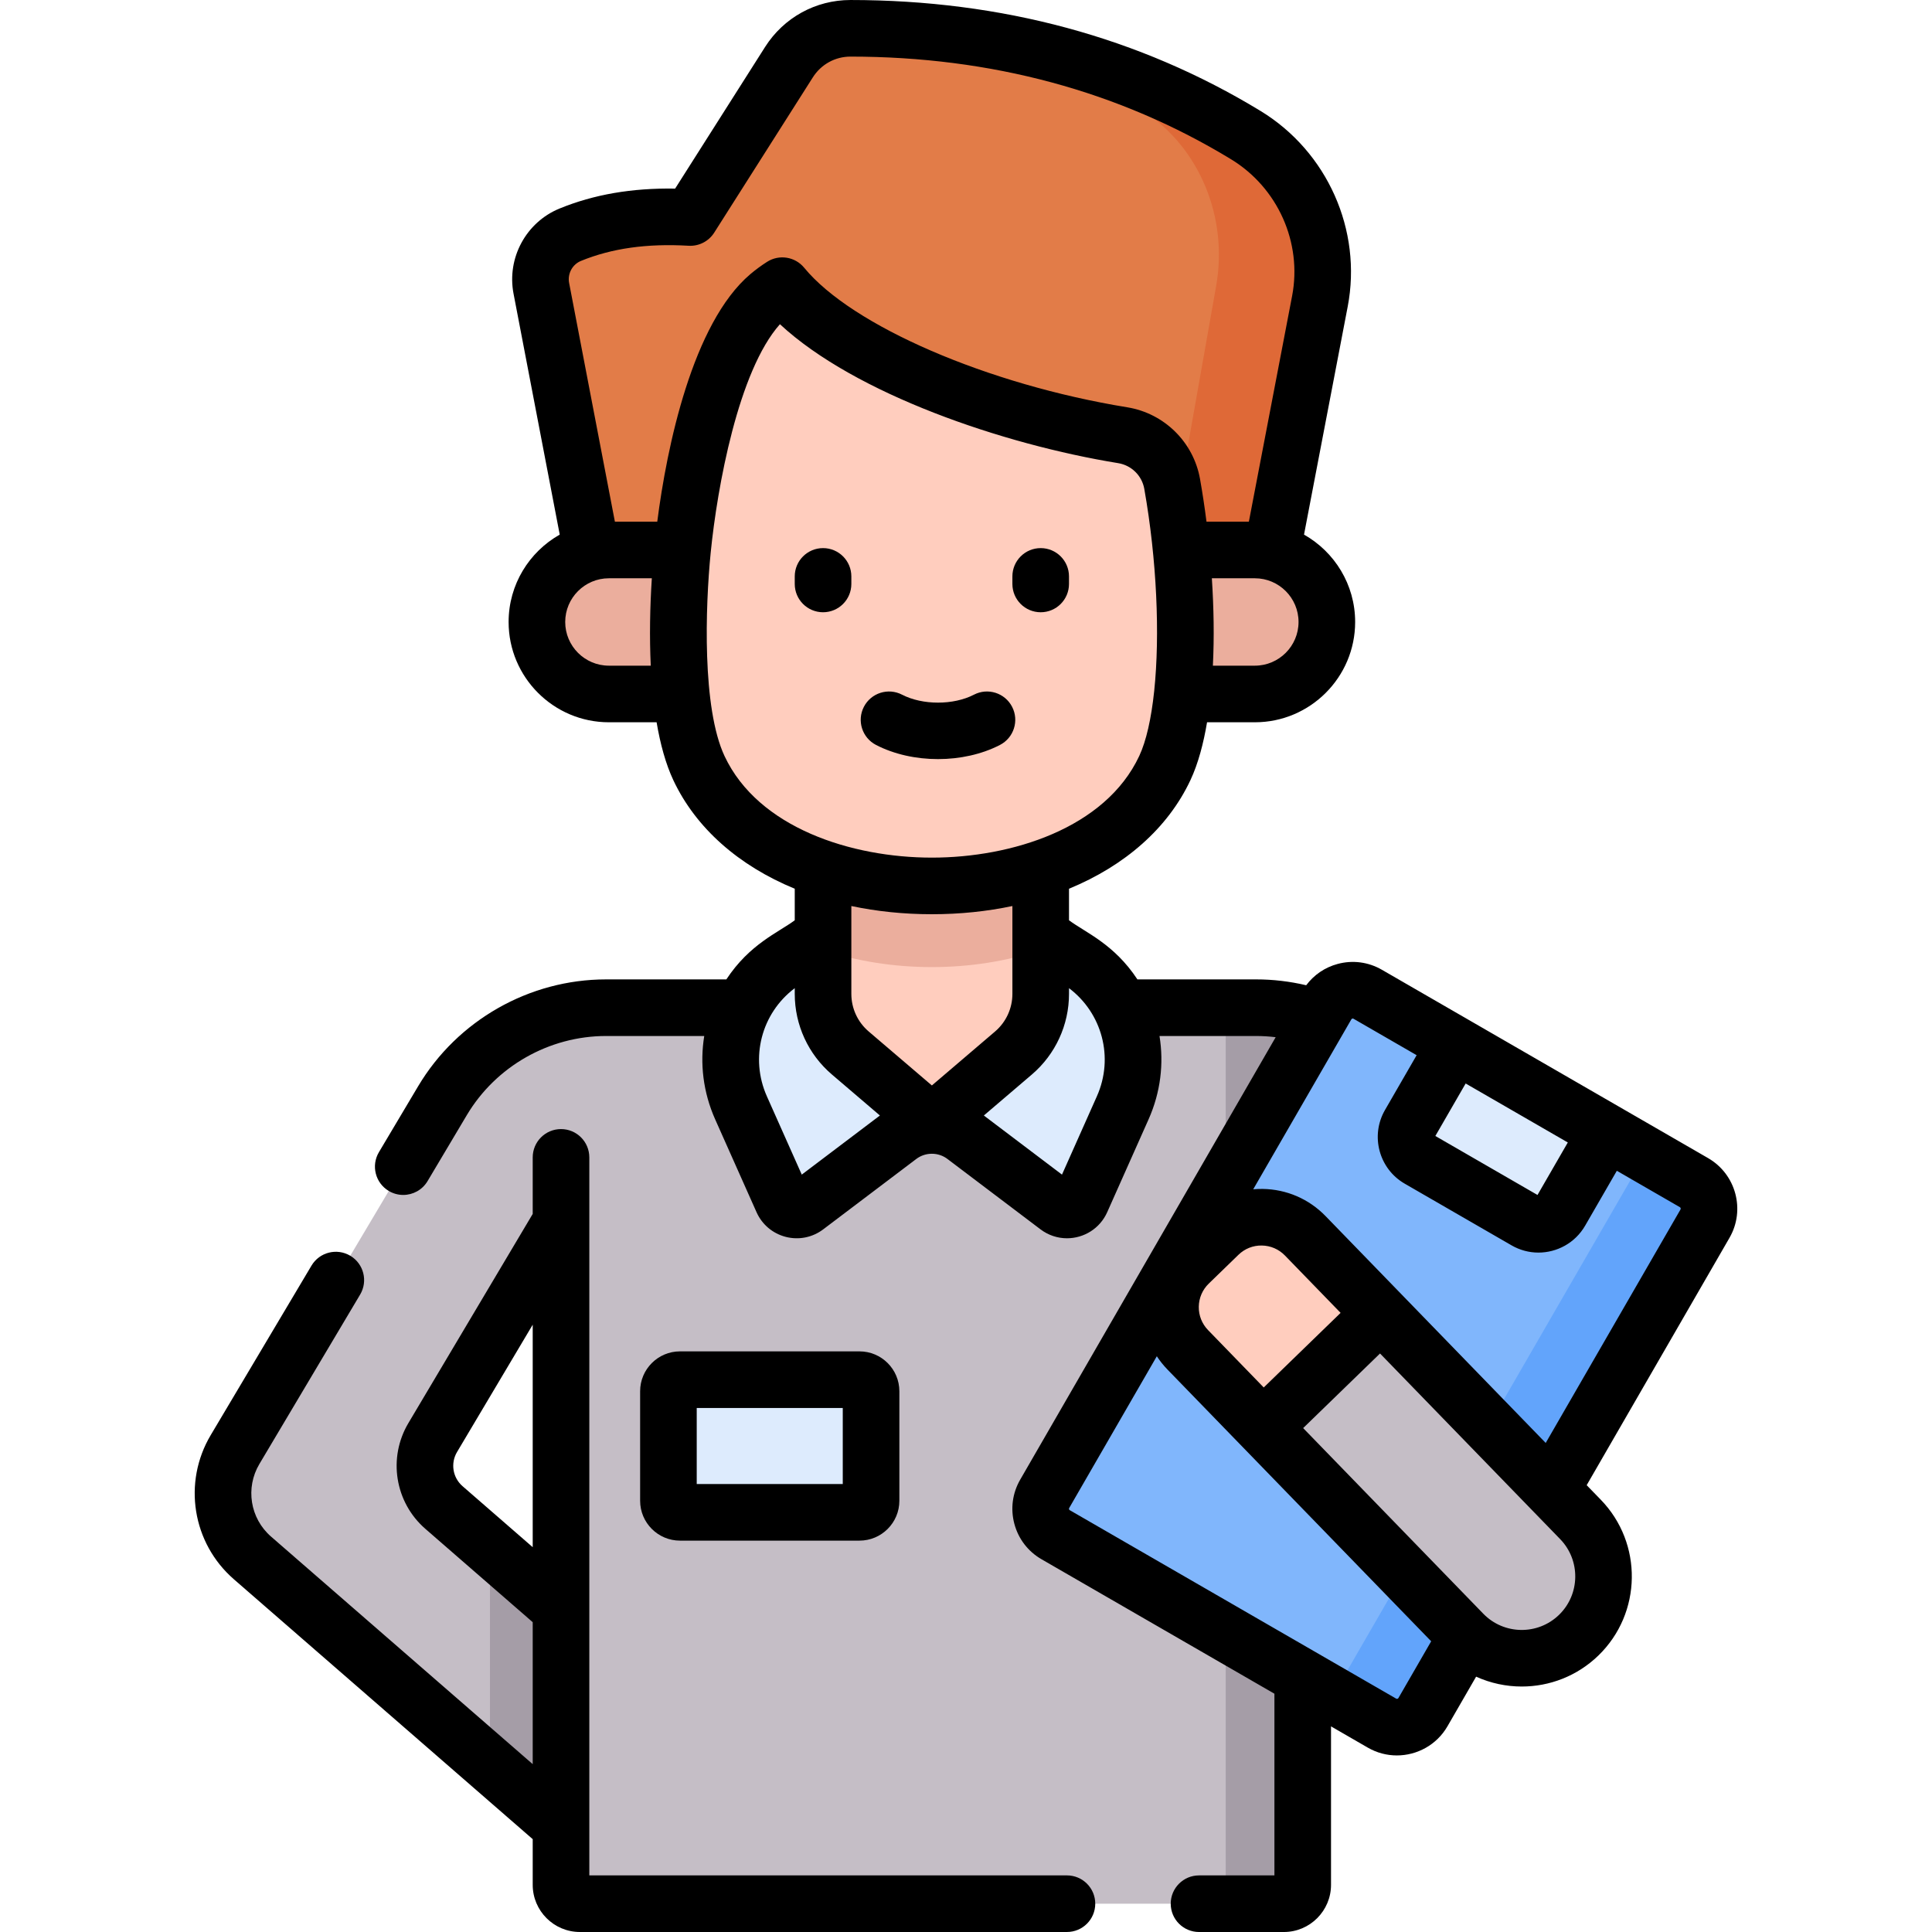
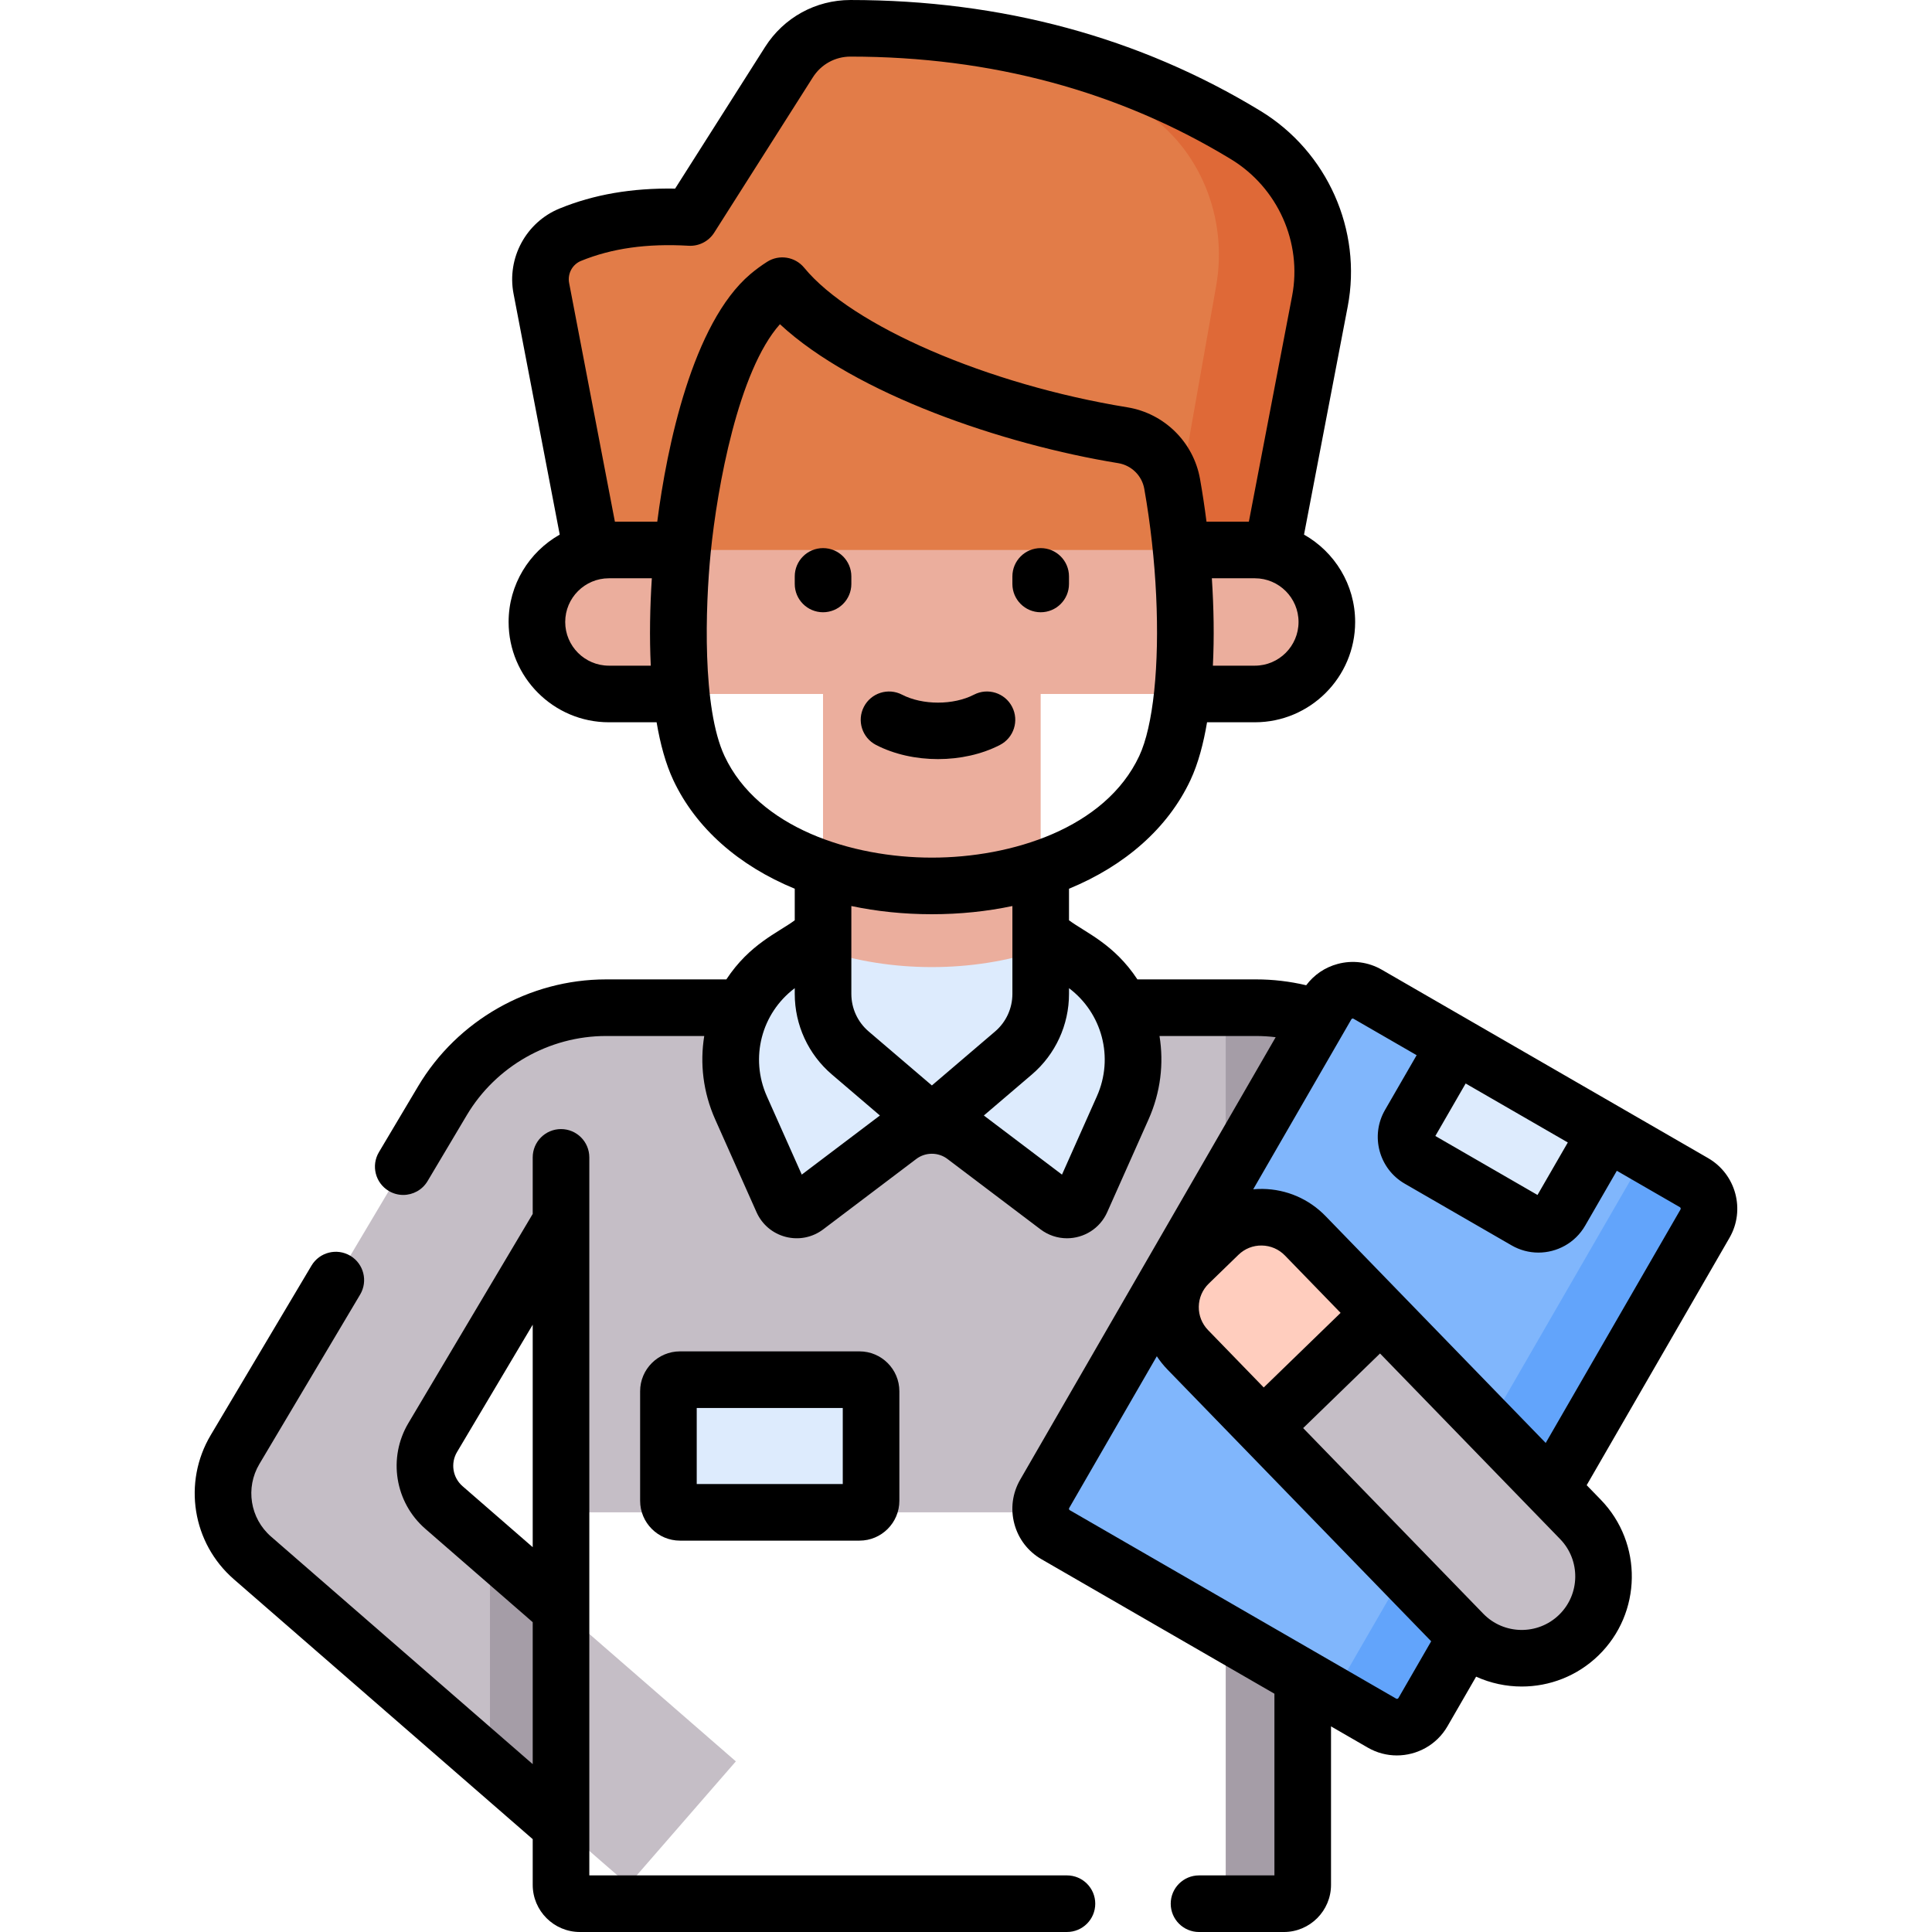
<svg xmlns="http://www.w3.org/2000/svg" id="Capa_1" enable-background="new 0 0 512 512" height="512" viewBox="0 0 512 512" width="512">
  <g>
    <path d="m349.785 79.838-16.471 85.985h-172.72l-17.14-89.424c-1.139-5.944 2.046-11.891 7.645-14.187 8.738-3.584 19.165-5.311 31.827-4.575l26.145-41.16c3.542-5.577 9.691-8.978 16.297-8.977 39.678.009 74.407 9.825 104.765 28.302 15.086 9.183 22.974 26.691 19.652 44.036z" fill="#e27c48" />
    <path d="m330.133 35.802c-18.956-11.538-39.617-19.698-62.122-24.202 12.389 4.666 24.14 10.699 35.281 18.043 14.59 9.617 22.219 27.955 19.005 46.122l-15.93 90.058h26.945l16.471-85.985c3.324-17.345-4.564-34.854-19.65-44.036z" fill="#df6937" />
    <path d="m332.544 183.911h-171.187c-10.537 0-19.079-8.542-19.079-19.079s8.542-19.079 19.079-19.079h171.187c10.537 0 19.079 8.542 19.079 19.079s-8.542 19.079-19.079 19.079z" fill="#ebae9d" />
    <path d="m410.439 350.84-37.34 22.19-27.87-47.97v75.72h-196.56v-77.02l-34 57.2c-3.62 6.09-2.37 13.9 2.98 18.55l77.36 67.27-28.47 32.74-99.64-86.65c-8.28-7.2-10.22-19.3-4.61-28.73l54.95-92.42c9.09-15.3 25.57-24.67 43.36-24.67h172.29c18.02 0 34.66 9.61 43.68 25.2z" fill="#c5bec6" />
    <path d="m148.668 426.481-18.823-16.366v57.494l18.823 16.37z" fill="#a59da7" />
-     <path d="m148.667 297.524v201.976c0 2.761 2.239 5 5 5h186.566c2.761 0 5-2.239 5-5v-201.976z" fill="#c5bec6" />
    <path d="m332.889 267.05h-20.404c4.219 0 8.356.546 12.344 1.553v230.897c0 2.761-2.239 5-5 5h20.404c2.761 0 5-2.239 5-5v-230.897c-3.988-1.007-8.125-1.553-12.344-1.553z" fill="#a59da7" />
    <path d="m264.89 240.841h-35.879l-21.143 13.779c-12.884 8.396-17.759 24.908-11.501 38.955l10.962 24.608c1.089 2.444 4.17 3.238 6.304 1.624l24.671-18.656c5.116-3.869 12.179-3.869 17.295 0l24.671 18.656c2.134 1.614 5.216.82 6.304-1.624l10.962-24.608c6.257-14.047 1.382-30.559-11.501-38.955z" fill="#ddebfd" />
-     <path d="m218.111 176.76v86.63c0 6.029 2.64 11.755 7.224 15.671l21.615 18.463 21.615-18.463c4.584-3.916 7.224-9.642 7.224-15.671v-86.63z" fill="#ffcdbe" />
    <path d="m275.789 251.743v-74.983h-57.678v74.983c18.027 6.063 39.651 6.063 57.678 0z" fill="#ebae9d" />
-     <path d="m308.683 203.55c-19.543 41.64-103.926 41.64-123.469 0-11.993-25.57-3.484-106.51 18.46-125.164 1.124-.95 2.339-1.849 3.637-2.677 14.659 17.859 53.507 33.66 90.216 39.63 6.654 1.082 11.921 6.26 13.097 12.898 5.068 28.615 4.848 60.836-1.941 75.313z" fill="#ffcdbe" />
    <path d="m351.606 266.401-74.752 129.475c-2.192 3.797-.891 8.652 2.906 10.844l86.481 49.93c3.797 2.192 8.652.891 10.844-2.906l74.752-129.475c2.192-3.797.891-8.652-2.906-10.844l-86.481-49.93c-3.796-2.192-8.652-.891-10.844 2.906z" fill="#80b6fc" />
    <path d="m448.932 313.425-19.594-11.312c3.683 2.126 4.892 6.928 2.699 10.725l-74.752 129.474c-2.192 3.797-6.955 5.151-10.638 3.025l19.594 11.312c3.797 2.192 8.652.891 10.844-2.906l74.752-129.475c2.193-3.796.892-8.651-2.905-10.843z" fill="#62a4fb" />
    <path d="m385.659 276.894-12.139 21.025c-1.873 3.245-.762 7.394 2.483 9.267l28.314 16.347c3.245 1.873 7.394.762 9.267-2.483l12.139-21.025z" fill="#ddebfd" />
    <path d="m365.873 348.082 52.961 54.576c8.344 8.598 8.137 22.332-.461 30.676s-22.332 8.137-30.676-.461l-52.961-54.576z" fill="#c5bec6" />
    <path d="m365.873 348.082-19.974-20.583c-6.236-6.427-16.502-6.581-22.928-.344l-7.864 7.631c-6.427 6.236-6.581 16.502-.344 22.928l19.974 20.583z" fill="#ffcdbe" />
    <path d="m177.133 368.691v29.028c0 1.693 1.372 3.065 3.065 3.065h47.573c1.693 0 3.065-1.372 3.065-3.065v-29.028c0-1.693-1.372-3.065-3.065-3.065h-47.573c-1.693 0-3.065 1.372-3.065 3.065z" fill="#ddebfd" />
    <g>
      <path d="m282.752 497h-126.578v-190.282c0-4.143-3.358-7.5-7.5-7.5s-7.5 3.357-7.5 7.5v14.984l-32.945 55.426c-5.479 9.218-3.584 21.012 4.506 28.042l28.439 24.727v37.621l-69.347-60.307c-5.548-4.825-6.846-12.915-3.084-19.238l26.699-44.904c2.117-3.561.946-8.163-2.614-10.279-3.562-2.117-8.163-.947-10.28 2.613l-26.698 44.903c-7.472 12.56-4.892 28.636 6.134 38.224l79.189 68.866v12.104c0 6.893 5.607 12.5 12.5 12.5h129.079c4.143 0 7.5-3.357 7.5-7.5s-3.357-7.5-7.5-7.5zm-141.578-86.981-18.599-16.171c-2.612-2.27-3.223-6.078-1.452-9.057l20.051-33.733z" />
      <path d="m452.687 306.925-86.484-49.933c-3.573-2.06-7.734-2.607-11.713-1.537-3.377.906-6.274 2.891-8.333 5.646-4.337-1.023-8.774-1.552-13.259-1.552h-31.474c-6.188-9.39-13.644-12.342-18.126-15.665v-8.362c14.788-6.086 26.196-16.025 32.183-28.788 2.074-4.422 3.469-9.792 4.4-15.325h12.667c14.656 0 26.58-11.924 26.58-26.58 0-9.923-5.47-18.588-13.549-23.153l11.574-60.423c3.886-20.244-5.404-41.086-23.115-51.86-32.018-19.494-68.576-29.383-108.662-29.393-9.221 0-17.682 4.659-22.631 12.46l-23.831 37.522c-11.444-.188-21.515 1.546-30.658 5.29-8.857 3.638-13.974 13.117-12.166 22.54l12.245 63.865c-8.079 4.565-13.549 13.23-13.549 23.153 0 14.656 11.924 26.58 26.58 26.58h12.639c.985 5.814 2.423 11.056 4.426 15.326 5.99 12.762 17.396 22.702 32.185 28.788v8.361c-4.427 3.282-11.935 6.27-18.126 15.665h-31.884c-20.337 0-39.422 10.859-49.806 28.336l-10.38 17.45c-2.118 3.56-.948 8.162 2.612 10.28 1.202.715 2.523 1.055 3.827 1.055 2.558 0 5.051-1.309 6.453-3.667l10.382-17.453c7.696-12.954 21.84-21.001 36.912-21.001h26.026c-1.183 7.25-.306 14.901 2.893 22.083l10.958 24.596c1.455 3.271 4.276 5.658 7.74 6.552 3.463.892 7.083.168 9.937-1.989l24.668-18.657c2.43-1.839 5.824-1.837 8.253-.002l24.671 18.66c2.052 1.552 4.502 2.361 7.005 2.361 4.5 0 8.74-2.582 10.669-6.921l10.96-24.6c3.2-7.182 4.076-14.833 2.894-22.083h25.616c1.735 0 3.461.109 5.171.317l-67.705 117.26c-2.063 3.57-2.611 7.731-1.542 11.717s3.627 7.315 7.195 9.371l61.72 35.635v48.15h-19.98c-4.143 0-7.5 3.357-7.5 7.5s3.357 7.5 7.5 7.5h22.48c6.893 0 12.5-5.607 12.5-12.5v-41.99l9.766 5.638c2.42 1.395 5.065 2.058 7.679 2.058 5.341 0 10.547-2.769 13.41-7.716l7.596-13.157c3.827 1.735 7.956 2.613 12.089 2.613 7.328 0 14.665-2.735 20.327-8.229 11.551-11.21 11.829-29.729.619-41.281l-3.735-3.849 37.856-65.571c4.247-7.366 1.713-16.825-5.655-21.091zm-108.561-142.095c0 6.386-5.194 11.58-11.58 11.58h-11.12c.375-7.609.24-15.246-.271-23.16h11.39c6.387 0 11.581 5.194 11.581 11.58zm-171.665 11.58h-11.095c-6.385 0-11.58-5.194-11.58-11.58s5.195-11.58 11.58-11.58h11.376c-.498 7.673-.643 15.596-.281 23.16zm1.72-38.16h-11.229l-12.129-63.263c-.469-2.445.849-4.901 3.127-5.837 8.181-3.351 17.521-4.666 28.55-4.023 2.707.16 5.309-1.168 6.768-3.467l26.142-41.162c2.184-3.442 5.91-5.498 9.965-5.498 37.294.009 71.229 9.162 100.863 27.207 12.392 7.538 18.895 22.094 16.183 36.222l-11.46 59.821h-11.23c-.485-3.814-1.056-7.604-1.715-11.321-1.729-9.767-9.478-17.398-19.278-18.992-36.955-6.01-72.964-21.564-85.623-36.986-2.408-2.933-6.628-3.606-9.829-1.565-1.554.991-3.051 2.093-4.462 3.286-15.291 12.997-22.111 45.763-24.643 65.578zm17.83 62.115c-5.981-12.752-5.088-39.635-3.68-53.806.003-.029.006-.057.009-.086 1.741-17.467 7.347-48.206 18.35-60.553 19.913 18.483 59.152 31.862 89.64 36.82 3.518.572 6.297 3.307 6.917 6.804 3.338 18.848 4.174 38.732 2.635 53.492-.008.066-.015.132-.021.199-.761 7.171-2.083 13.125-3.96 17.128-8.996 19.165-33.85 26.916-54.945 26.916-21.315 0-46.011-7.879-54.945-26.914zm20.464 110.919-9.248-20.757c-4.526-10.16-1.474-21.971 7.39-28.653v1.515c0 8.246 3.596 16.039 9.858 21.372l12.711 10.858zm34.482-23.628-16.748-14.307c-2.918-2.485-4.593-6.116-4.593-9.96v-23.282c6.716 1.419 13.868 2.171 21.339 2.171s14.625-.752 21.341-2.172v23.282c0 3.844-1.673 7.477-4.59 9.966zm43.729 2.871-9.248 20.757-20.708-15.663 12.716-10.857c6.26-5.344 9.851-13.135 9.851-21.375v-1.515c8.753 6.6 11.971 18.37 7.389 28.653zm97.727-3.391 27.074 15.631-8.033 13.913-27.073-15.631zm-68.077 53.032 7.863-7.631c1.671-1.622 3.871-2.504 6.2-2.46 2.327.035 4.501.975 6.123 2.646l14.751 15.201-20.372 19.77-14.751-15.204c-1.62-1.67-2.494-3.871-2.459-6.198.035-2.328.974-4.502 2.645-6.124zm50.269 109.815c-.127.221-.397.292-.608.172l-86.485-49.935c-.043-.024-.155-.089-.202-.263-.046-.174.018-.284.043-.328l23.215-40.207c.819 1.244 1.758 2.421 2.818 3.513l69.893 72.025zm42.553-22.031c-5.618 5.452-14.622 5.315-20.071-.301l-47.738-49.194 20.372-19.77 47.737 49.193c5.45 5.618 5.316 14.622-.3 20.072zm32.193-107.432-35.722 61.876-58.341-60.12c-4.412-4.546-10.329-7.103-16.662-7.197-.845-.012-1.682.022-2.51.096l26-45.03c.024-.043.091-.157.262-.203.176-.048.291.021.33.043l16.716 9.651-8.392 14.534c-3.937 6.82-1.591 15.573 5.229 19.512l28.314 16.348c2.201 1.27 4.644 1.919 7.118 1.919 4.875 0 9.709-2.498 12.394-7.148l8.391-14.533 16.702 9.643c.219.127.293.397.171.609z" />
      <path d="m227.777 408.283c5.825 0 10.564-4.739 10.564-10.564v-29.027c0-5.826-4.739-10.565-10.564-10.565h-47.573c-5.825 0-10.564 4.739-10.564 10.565v29.027c0 5.825 4.739 10.564 10.564 10.564zm-43.137-35.157h38.702v20.157h-38.702z" />
      <path d="m225.616 154.754v-2c0-4.143-3.358-7.5-7.5-7.5s-7.5 3.357-7.5 7.5v2c0 4.143 3.358 7.5 7.5 7.5s7.5-3.358 7.5-7.5z" />
      <path d="m275.794 162.254c4.143 0 7.5-3.357 7.5-7.5v-2c0-4.143-3.357-7.5-7.5-7.5s-7.5 3.357-7.5 7.5v2c0 4.142 3.358 7.5 7.5 7.5z" />
      <path d="m232.154 197.416c4.835 2.503 10.631 3.754 16.426 3.754s11.591-1.252 16.426-3.755c3.679-1.903 5.117-6.43 3.213-10.107-1.904-3.681-6.433-5.119-10.107-3.213-5.432 2.811-13.627 2.813-19.062-.001-3.678-1.902-8.204-.464-10.108 3.214-1.906 3.678-.467 8.204 3.212 10.108z" />
    </g>
  </g>
</svg>